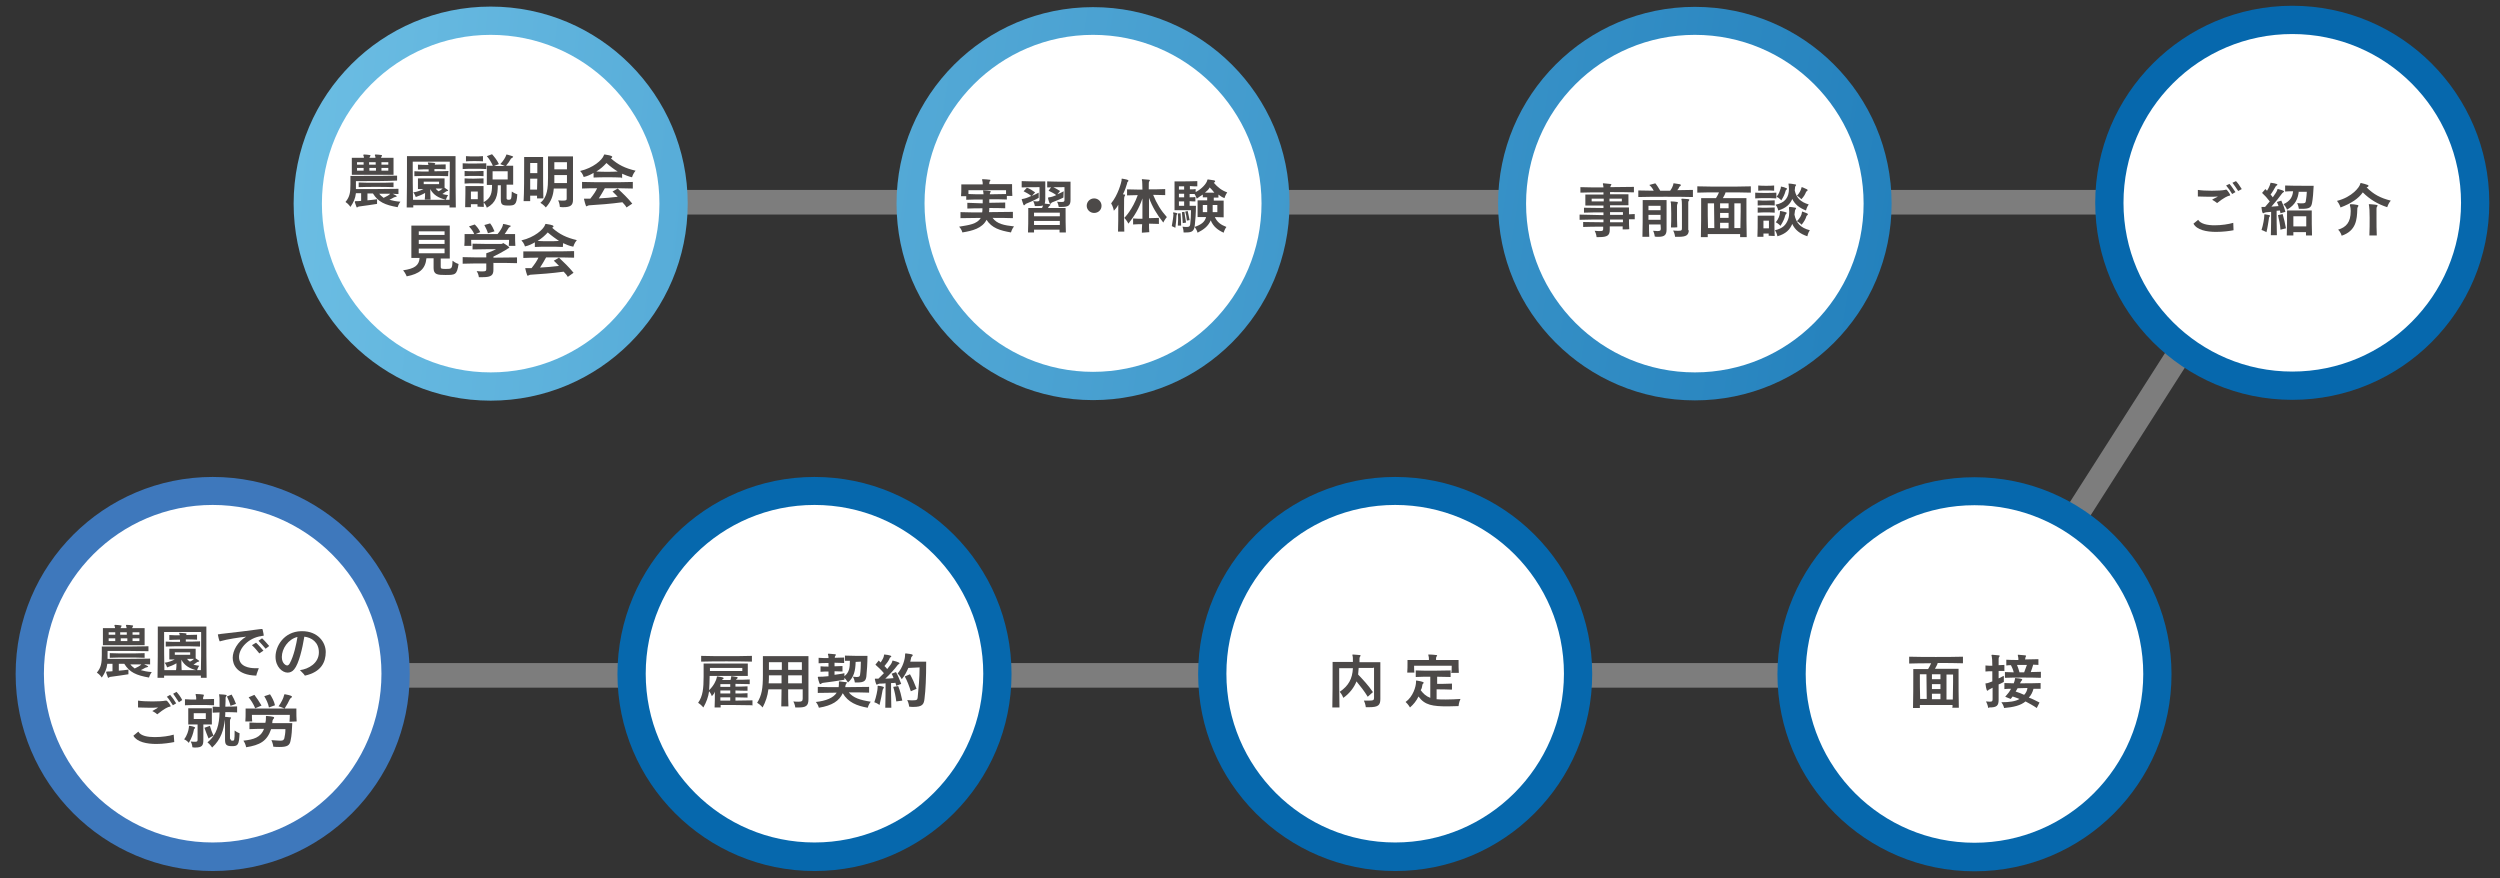
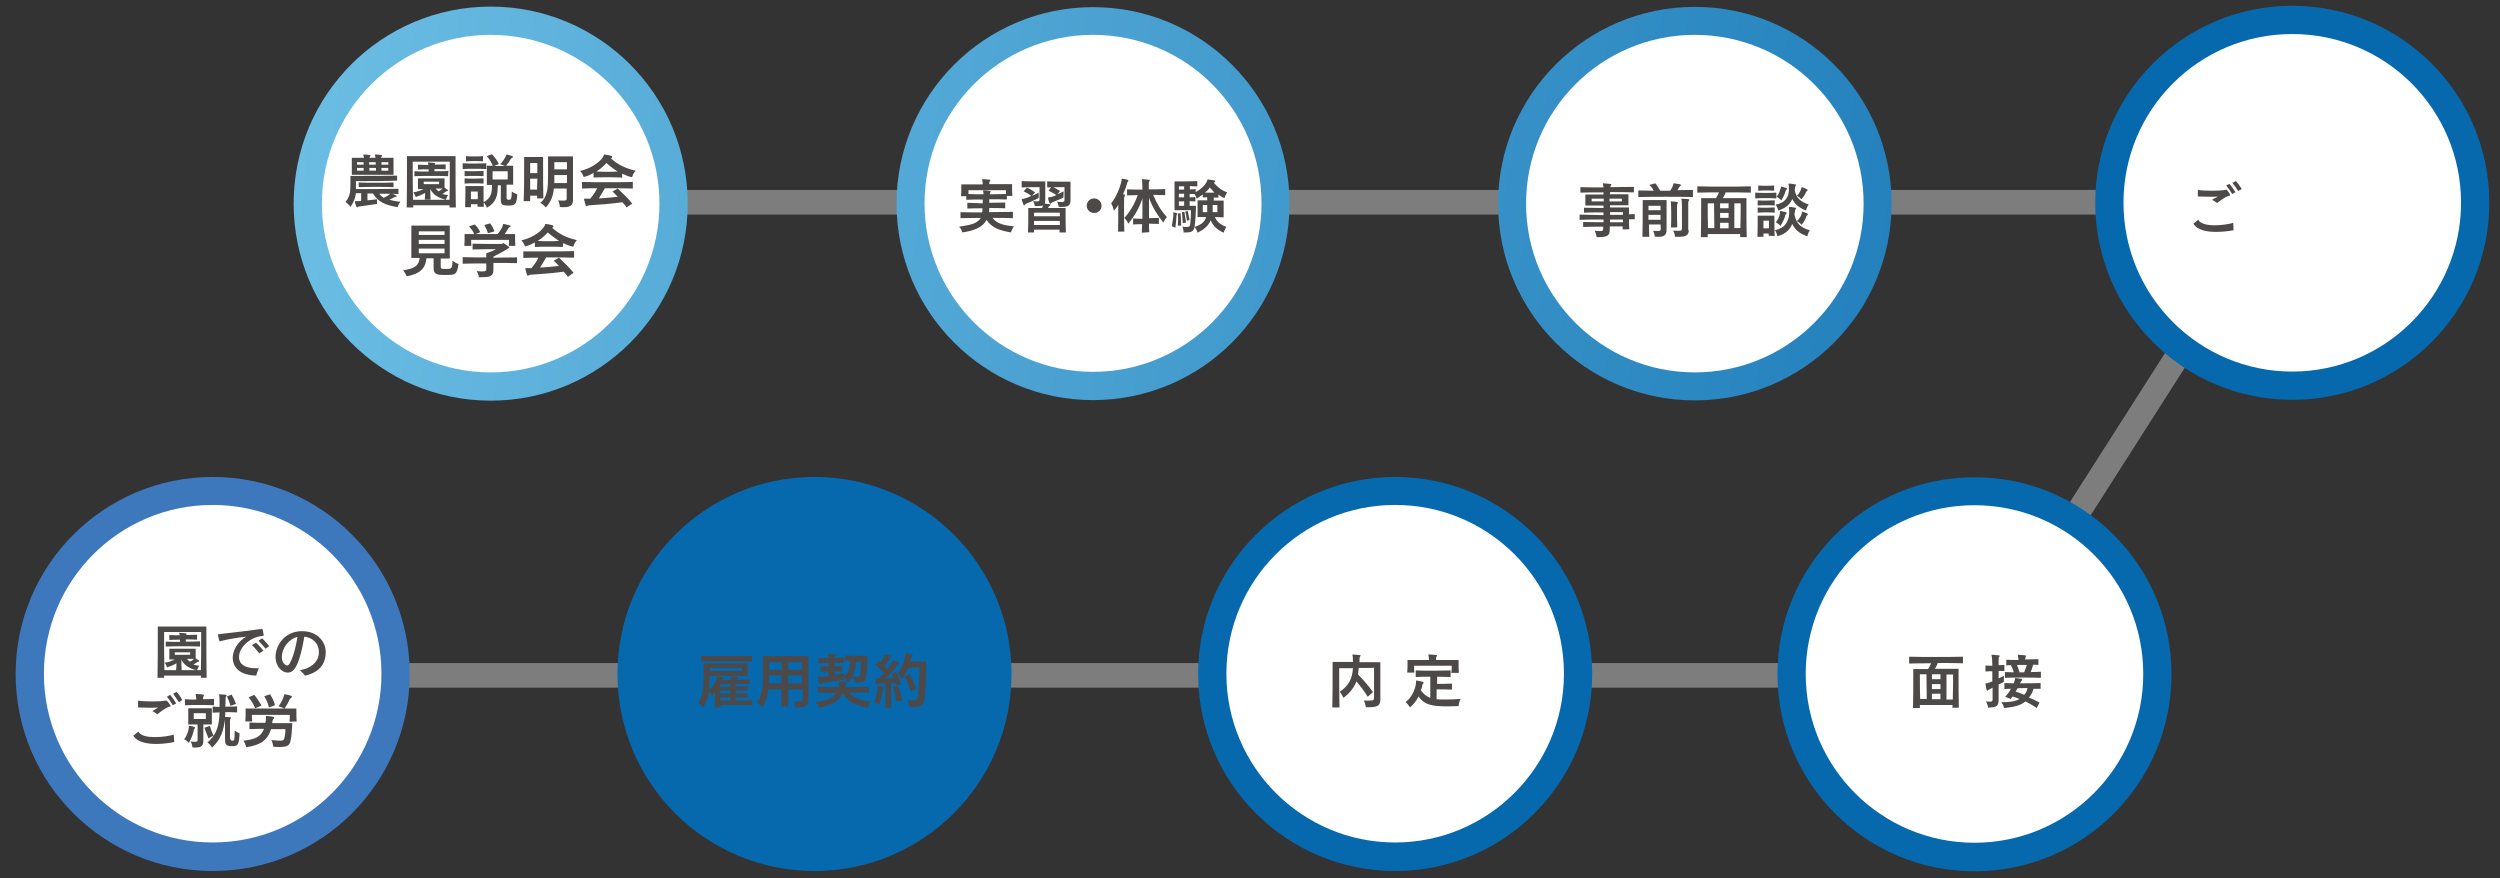
<svg xmlns="http://www.w3.org/2000/svg" version="1.1" id="レイヤー_1" x="0px" y="0px" viewBox="0 0 911 320" style="enable-background:new 0 0 911 320;" xml:space="preserve">
  <rect x="0" y="0" width="911" height="320" fill="#333333" stroke="none" />
  <style type="text/css">
	.st0{fill:none;stroke:#7D7D7D;stroke-width:8.958;stroke-miterlimit:10;}
	.st1{fill:url(#SVGID_1_);}
	.st2{fill:#FFFFFF;}
	.st3{fill:#4C4948;}
	.st4{fill:url(#SVGID_00000155852267372613725810000005744985829882758026_);}
	.st5{fill:url(#SVGID_00000095329821362592429460000009293712846641726858_);}
	.st6{fill:none;}
	.st7{fill:url(#SVGID_00000010281786526712855770000008233397338066640056_);}
	.st8{fill:#3E78BC;}
	.st9{fill:url(#SVGID_00000084493455305697495710000012491140014572521637_);}
	.st10{fill:url(#SVGID_00000106123381158925983140000002944308619298192811_);}
	.st11{fill:url(#SVGID_00000016032954422607518800000001805829122577353102_);}
</style>
  <polyline class="st0" points="74.4,246.1 719.3,246.1 829.3,73.7 177.5,73.7 " />
  <g>
    <g>
      <linearGradient id="SVGID_1_" gradientUnits="userSpaceOnUse" x1="-67.554" y1="-70.405" x2="1104.424" y2="52.011" gradientTransform="matrix(1 0 0 1 0 50)">
        <stop offset="0" style="stop-color:#6BBDE3" />
        <stop offset="0.616" style="stop-color:#0668AD" />
      </linearGradient>
      <circle class="st1" cx="835.3" cy="73.9" r="71.8" />
    </g>
    <path class="st2" d="M835.3,135.4c-33.9,0-61.5-27.5-61.5-61.5s27.5-61.5,61.5-61.5s61.5,27.5,61.5,61.5   C896.8,107.8,869.2,135.4,835.3,135.4z" />
    <g>
      <path class="st3" d="M813.9,83.9c-1.5,0.3-3.9,0.6-6.4,0.6c-3.4,0-7-0.7-8.2-3l1.7-1.4c0.9,1.5,3.4,2,6,2c2.5,0,5.1-0.4,6.8-0.9    L813.9,83.9z M811.3,69.1c0.2,0,1.4,1.7,1.4,2c0,0.1-0.1,0.2-0.3,0.2c-0.6,0.1-2,0.7-4.5,2.7c-0.7-0.6-1.6-1.1-1.8-1.2    c0.4-0.3,0.6-0.4,1.2-0.7c0.3-0.1,0.6-0.3,0.9-0.5c-0.9,0.1-2.1,0.1-3.2,0.1c-1.6,0-3.2-0.1-4.1-0.1l0-2.4    c1.2,0.2,3.1,0.3,5.1,0.3c2,0,3.9-0.1,4.8-0.3C810.9,69.1,811.1,69.1,811.3,69.1L811.3,69.1z M813.4,70.7    c-0.5-0.9-1.5-2.3-2.2-3.1l1.2-0.6c0.7,0.7,1.6,2.2,2.2,3L813.4,70.7z M815.6,69.6c-0.5-0.8-1.5-2.2-2.1-3l1.3-0.6    c0.7,0.7,1.6,2.1,2.1,2.9L815.6,69.6z" />
-       <path class="st3" d="M825.1,78.4c0-0.2,0-0.3,0.2-0.3c0,0,0.1,0,0.1,0c1.2,0.2,1.8,0.3,1.8,0.5c0,0.1,0,0.2-0.2,0.4    c-0.1,0.1-0.2,0.3-0.2,0.5c0,0,0,0.1,0,0.1c-0.2,1.3-0.5,3.4-0.9,5c0,0-0.9-0.5-1.8-0.8c0.6-1.8,1-4.3,1-5.1V78.4z M827.5,85.8    c0.1-2.8,0.1-6.8,0.1-8.6c-2,0.1-2.1,0.2-2.4,0.3c-0.2,0.1-0.3,0.2-0.5,0.2c-0.1,0-0.4,0-0.6-2c0-0.1,0-0.1,0-0.2    c0-0.1,0-0.1,0.1-0.1c0.1,0,0.1,0,0.3,0c0.2,0,0.5,0,0.9,0c0.5-0.6,1.1-1.3,1.7-2c-0.9-1.2-1.8-2.2-2.8-3.1l1.2-1.4    c0.2,0.2,0.4,0.4,0.6,0.6c0.6-0.9,0.9-1.7,1.1-2.2c0-0.1,0-0.2,0.1-0.3c0.1-0.4,0-0.4,0.2-0.4c0.1,0,2.4,0.3,2.4,0.7    c0,0.1-0.1,0.2-0.3,0.3c-0.3,0.2-0.4,0.4-0.5,0.6c-0.4,0.7-1,1.8-1.7,2.7c0.3,0.3,0.6,0.7,0.8,1c0.9-1.2,1.5-2.2,1.6-2.6    c0.1-0.4,0.1-0.4,0.2-0.4h0.1c0,0,0.1,0,0.1,0c1.9,0.5,2.1,0.7,2.1,0.9c0,0.1-0.1,0.2-0.3,0.3c-0.3,0.2-0.4,0.4-0.5,0.5    c-0.8,1.1-2.2,2.9-3.8,4.7c0.9-0.1,1.8-0.1,2.6-0.2c-0.1-0.5-0.4-1-0.6-1.5l1.6-0.5c0.6,1.3,1.1,2.5,1.5,4.1l-1.8,0.5    c-0.1-0.4-0.1-0.7-0.2-1c-0.4,0-0.8,0.1-1.2,0.1c0,1.8,0,6,0.1,8.9H827.5z M831,83.7c-0.1-1.8-0.5-3.6-0.9-5.3l1.7-0.4    c0.5,1.7,0.9,3.5,1.2,5.2L831,83.7z M837.7,69.6c-0.3,2.8-1.2,5-4.3,6.8c0,0-0.4-1.1-1.3-2c2.4-1.1,3.3-2.6,3.5-4.7    c-1,0-2.1,0-2.9,0.1v-2.2c1.9,0.1,5.2,0.1,7.6,0.1h2.8c-0.1,2.3-0.3,4.8-0.6,6.3c-0.3,1.5-0.8,2.1-3.6,2.1c-0.4,0-0.8,0-1.2,0    c0,0-0.1-1-0.6-2.1c0.7,0.1,1.3,0.1,1.7,0.1c1.1,0,1.3-0.2,1.4-0.6c0-0.2,0.3-1.4,0.4-3.6H837.7z M840.3,85.8c0-0.4,0-0.8,0-1.2    h-4.6c0,0.4,0,0.8,0,1.2h-2.4c0.1-2.1,0.1-6.2,0.1-8.1v-1h9v1c0,1.9,0,5.9,0.1,8.1L840.3,85.8z M840.4,78.8h-4.7v3.7h4.7    c0-1,0-1.9,0-2.6V78.8z" />
-       <path class="st3" d="M852.9,75.6c0,0-0.4-1.3-1.3-2.4c5.6-1.4,8.2-5.1,8.4-6c0.1-0.3,0.1-0.5,0.3-0.5c0,0,0.1,0,0.1,0    c0.8,0.2,1.7,0.4,2.4,0.7c0.1,0,0.3,0.2,0.3,0.3c0,0.1-0.1,0.3-0.3,0.4c-0.2,0.1-0.3,0.1-0.4,0.2c2.5,2.5,5.1,3.9,8.8,4.8    c-0.9,1-1.3,2.4-1.3,2.4c-3.4-1.1-6.3-2.8-8.9-5.4C859.4,72.4,856.8,74.1,852.9,75.6z M856.6,74.4c0.7,0,1.7,0.1,2.5,0.3    c0.2,0,0.3,0.1,0.3,0.3c0,0.1-0.1,0.3-0.2,0.4c-0.2,0.3-0.2,0.5-0.2,0.8c-0.1,3.8-0.4,7.9-5.7,9.7c0,0-0.3-1.3-1.3-2.2    c2.9-0.9,4.6-2.6,4.6-6.8c0-0.8-0.1-1.4-0.2-1.7c-0.1-0.2-0.1-0.4-0.1-0.5C856.3,74.5,856.4,74.4,856.6,74.4L856.6,74.4z     M863.4,85.8c0.1-2,0.1-4.5,0.1-6.5c0-2.2-0.1-3.9-0.2-4.3c-0.1-0.3-0.1-0.4-0.1-0.5c0-0.1,0.1-0.1,0.3-0.1h0.1    c2.6,0.2,2.8,0.3,2.8,0.5c0,0.1-0.1,0.3-0.2,0.4c-0.2,0.3-0.2,0.4-0.2,0.8c0,0.7,0,2.1,0,3.8c0,1.7,0,3.8,0.1,5.9H863.4z" />
    </g>
  </g>
  <g>
    <g>
      <linearGradient id="SVGID_00000026852593319547956600000014808760994967312794_" gradientUnits="userSpaceOnUse" x1="-349.454" y1="84.046" x2="822.524" y2="206.461" gradientTransform="matrix(1 0 0 1 0 50)">
        <stop offset="0" style="stop-color:#6BBDE3" />
        <stop offset="0.616" style="stop-color:#0668AD" />
      </linearGradient>
      <circle style="fill:url(#SVGID_00000026852593319547956600000014808760994967312794_);" cx="719.5" cy="245.7" r="71.8" />
    </g>
    <path class="st2" d="M719.5,307.1c-33.9,0-61.5-27.5-61.5-61.5s27.5-61.5,61.5-61.5s61.5,27.5,61.5,61.5S753.4,307.1,719.5,307.1z" />
  </g>
  <g>
    <g>
      <linearGradient id="SVGID_00000031910618848417088300000012795728591894887339_" gradientUnits="userSpaceOnUse" x1="-560.604" y1="83.946" x2="611.374" y2="206.361" gradientTransform="matrix(1 0 0 1 0 50)">
        <stop offset="0" style="stop-color:#6BBDE3" />
        <stop offset="0.616" style="stop-color:#0668AD" />
      </linearGradient>
      <circle style="fill:url(#SVGID_00000031910618848417088300000012795728591894887339_);" cx="508.4" cy="245.6" r="71.8" />
    </g>
    <path class="st2" d="M508.4,307c-33.9,0-61.5-27.5-61.5-61.5s27.5-61.5,61.5-61.5s61.5,27.5,61.5,61.5S542.2,307,508.4,307z" />
    <g>
      <rect x="449.9" y="237.4" class="st6" width="116.7" height="21.1" />
      <path class="st3" d="M500.4,243.4h-5.3c-0.1,0.8-0.1,1.6-0.2,2.4c1.8,1.9,3.7,3.9,5.4,6.4l-1.9,1.7c-1.2-2-2.7-3.9-4.1-5.6    c-0.8,2.1-2.5,4.4-4.8,6c0,0-0.4-1.2-1.3-2.2c3.2-2.2,4.6-4.7,4.8-8.6h-5v1.1c0,2.5,0,8.6,0.1,13.2h-2.6    c0.1-4.1,0.1-10.2,0.1-13.7v-2.9h7.4c0-1,0-1.9-0.1-2.1c0-0.2-0.1-0.3-0.1-0.4c0-0.1,0-0.2,0.2-0.2l0,0c0.8,0.1,1.7,0.1,2.5,0.2    c0.2,0,0.3,0.1,0.3,0.2c0,0.1-0.1,0.2-0.2,0.4c-0.2,0.3-0.2,0.6-0.2,0.8c0,0.3,0,0.7,0,1.2h7.6v13.4c0,2.2-0.7,3-4,3    c-0.3,0-0.8,0-1.3,0c0,0-0.1-1.2-0.7-2.4c0.7,0,1.2,0,1.8,0c1.7,0,1.9-0.2,1.9-1v-11h-0.3V243.4z" />
      <path class="st3" d="M528.9,251.3c-2-0.1-4-0.1-5.4-0.1v3.6c1,0.1,2.1,0.1,3.4,0.1c1.8,0,3.6-0.1,5.3-0.2    c-0.6,1.2-0.7,2.6-0.7,2.6c-1.1,0-2.6,0.1-3.9,0.1c-5.5,0-8.4-0.4-10.7-3.6c-0.7,1.5-1.8,2.9-3.1,4c0,0-0.6-1.1-1.6-2    c2.7-1.9,3.8-5.6,3.8-7.3v-0.3c0-0.1,0-0.2,0.1-0.2c0,0,0.1,0,0.2,0c2.5,0.4,2.5,0.7,2.5,0.8s-0.1,0.2-0.2,0.3    c-0.2,0.2-0.3,0.3-0.3,0.6c-0.1,0.7-0.2,1.2-0.6,1.8c0.9,1.2,1.9,2.2,3.5,2.8v-7.7c-1.8,0-3.5,0-5.3,0.1v-2.4    c2.1,0.1,4.3,0.1,6.4,0.1c2,0,4-0.1,6.3-0.1v2.4c-1.7,0-3.4-0.1-4.9-0.1v2.6c1.3,0,3.4,0,5.4-0.1v2.2H528.9z M528.9,245    c0.1-0.8,0.1-1.6,0.1-2v-0.4h-13.7v0.4c0,0.4,0,1.2,0.1,2.1h-2.6c0.1-1,0.1-2.5,0.1-3.5v-1.1h7.8c0-0.6,0-1.1-0.1-1.3    s-0.1-0.4-0.1-0.6s0.1-0.1,0.2-0.1h0.1c0.8,0,1.8,0.1,2.6,0.2c0.2,0,0.3,0.1,0.3,0.2c0,0.1-0.1,0.2-0.2,0.3    c-0.1,0.2-0.2,0.3-0.2,0.7c0,0.2,0,0.3,0,0.6h8.2v0.7c0,0.9,0,2.8,0.1,4h-2.8V245H528.9z" />
    </g>
  </g>
  <g>
    <g>
      <linearGradient id="SVGID_00000078003222287527783200000000364515440128942743_" gradientUnits="userSpaceOnUse" x1="-772.256" y1="83.94" x2="399.722" y2="206.356" gradientTransform="matrix(1 0 0 1 0 50)">
        <stop offset="0" style="stop-color:#6BBDE3" />
        <stop offset="0.616" style="stop-color:#0668AD" />
      </linearGradient>
      <circle style="fill:url(#SVGID_00000078003222287527783200000000364515440128942743_);" cx="296.8" cy="245.6" r="71.8" />
    </g>
-     <path class="st2" d="M296.8,307c-33.9,0-61.5-27.5-61.5-61.5s27.5-61.5,61.5-61.5s61.5,27.5,61.5,61.5S330.6,307,296.8,307z" />
    <g>
      <rect x="238.1" y="237.4" class="st6" width="116.7" height="21.1" />
      <path class="st3" d="M274.4,257c-3.7-0.1-9.5-0.1-11.8-0.1c0,0.3,0,0.7,0,0.9h-2.2c0.1-1.5,0.1-4,0.1-5.8    c-0.2,0.8-0.7,1.2-1.1,1.7c0,0-0.3-1-1-1.8c-0.3,2.1-1,4-2.1,5.9c0,0-0.8-1-1.9-1.7c1.7-2.4,2-5.2,2-9.6v-4.7h16.1v4.5h-13.9    c0,1.9-0.1,3.7-0.2,5.2c1.7-1.6,2.6-3.6,2.8-4.6c0-0.3,0-0.4,0.2-0.4h0.1c2,0.3,2.2,0.4,2.2,0.7c0,0.1-0.1,0.2-0.2,0.2    c-0.3,0.2-0.3,0.2-0.4,0.4h3.1c0.1-0.2,0.1-0.6,0.2-0.8c0.1-0.3,0-0.6,0.1-0.6h0.1c2.2,0.3,2.2,0.3,2.2,0.6c0,0.1-0.1,0.2-0.2,0.3    c-0.2,0.1-0.3,0.2-0.4,0.4c1.7,0,3.6,0,5-0.1v1.7c-1.6,0-3.5-0.1-5.2-0.1v1c1.5,0,3,0,4.4-0.1v1.6c-1.3,0-2.9,0-4.4-0.1v1.1    c1.5,0,3,0,4.4-0.1v1.6c-1.3,0-2.9-0.1-4.4-0.1v1.2c2,0,4.6-0.1,6.2-0.1v1.9L274.4,257L274.4,257z M274,241.1    c-3.1-0.1-6.3-0.1-9.3-0.1s-6.2,0-9.2,0.1V239c3.1,0.1,6.2,0.1,9.2,0.1c3.1,0,6.2,0,9.3-0.1V241.1z M270.5,243.4h-11.8v1.1h11.8    V243.4z M266.1,251.6h-3.6c0,0.3,0,0.8,0,1.1h3.6V251.6z M266.1,249.3h-3.6v1h3.6V249.3z M266.1,254.1h-3.6c0,0.3,0,0.9,0,1.2h3.6    V254.1z" />
      <path class="st3" d="M292.2,251.2h-5c0,2.2,0,4.7,0.1,6.2h-2.6c0-1.5,0.1-3.9,0.1-6.2H280c-0.3,2.5-1,4.5-2.1,6.6    c0,0-0.9-1.1-2-1.7c1.7-2.7,2.1-5.2,2.1-10.1v-6.9h16.6v15.7c0,2.5-1,3-3.7,3c-0.3,0-0.7,0-1.1,0c0,0-0.1-1.1-0.7-2.2    c0.7,0.1,1.3,0.1,1.8,0.1c1.2,0,1.6-0.2,1.6-1.1v-3.4L292.2,251.2L292.2,251.2z M284.9,246.1h-4.7c0,1,0,2-0.1,2.9h4.7v-2.9H284.9    z M284.9,241.3h-4.7v2.8h4.7V241.3z M292.2,241.3h-5v2.8h5V241.3z M292.2,246.1h-5v2.9h5V246.1z" />
      <path class="st3" d="M316.6,252.4c-2.4-0.1-4.9-0.1-7.3-0.1c1.6,2,4.1,2.8,8,3.4c-0.8,1-1.1,2.2-1.1,2.2c-4-0.7-7.2-2-9.1-5.3    c-1.3,2.8-3.8,4.5-8.7,5.3c0,0-0.3-1.2-1.1-2.1c3.7-0.4,6.4-1.5,7.6-3.4c-2.4,0-4.7,0.1-6.9,0.1v-2.2c2.6,0.1,5,0.1,7.6,0.1    c0.1-0.6,0.1-1.1,0.1-1.6c0-0.1,0-0.2,0-0.3s0-0.2,0.2-0.2h0.1c0.7,0.1,1.6,0.2,2.4,0.3c0.2,0,0.2,0.1,0.2,0.2    c0,0.1-0.1,0.2-0.2,0.3c-0.2,0.2-0.2,0.4-0.3,0.7c0,0.1-0.1,0.4-0.1,0.6c2.9,0,5.8-0.1,8.7-0.1v2.1H316.6z M311.8,241.2    c-0.1,3.2-0.6,5.6-2.8,7.5c0,0-0.6-1-1.3-1.7v0.7c-2.6,0.4-5.6,0.9-7.6,1.1c-0.2,0-0.6,0.1-0.8,0.3c-0.2,0.1-0.3,0.2-0.4,0.2    c-0.4,0-0.9-2.5-0.9-2.5c0-0.1,0.1-0.2,0.2-0.2h0.2c0.6,0,1.9,0,3.5-0.2c0-0.4,0-1.1,0-1.7c-1,0-1.8,0-2.9,0.1v-2    c1,0.1,1.9,0.1,2.9,0.1v-1.3c-1.2,0-2.5,0-3.6,0.1v-2c1.1,0.1,2.4,0.1,3.6,0.1c0-0.4,0-0.8-0.1-1s-0.1-0.4-0.1-0.4    c0-0.1,0.1-0.2,0.2-0.2h0.1c2.5,0.2,2.6,0.2,2.6,0.4c0,0.1-0.1,0.2-0.2,0.4c-0.2,0.2-0.2,0.4-0.2,0.7c1.1,0,2.2-0.1,3.4-0.1v2    c-1.2,0-2.2-0.1-3.5-0.1v1.3c1,0,1.9-0.1,2.9-0.1v2c-1,0-1.9-0.1-2.9-0.1v1.3c1.2-0.2,2.5-0.3,3.6-0.6v1.1c1.7-1.3,2-3,2-5.6    c-0.7,0-1.2,0-1.8,0v-1.9c2,0.1,5.4,0.1,7.1,0.1h1.1c0,2.6-0.2,5.7-0.4,7.5c-0.2,1.6-0.8,2.2-3.4,2.2c-0.2,0-0.6,0-0.8,0    c0,0-0.1-1.1-0.7-2.1c0.6,0,1,0.1,1.3,0.1c1,0,1.2-0.2,1.3-0.8c0.2-1.2,0.3-3.5,0.3-4.8L311.8,241.2L311.8,241.2L311.8,241.2z" />
      <path class="st3" d="M319.8,250.3c0-0.1,0-0.2,0-0.2c0-0.1,0-0.2,0.1-0.2c0,0,0.1,0,0.2,0s2,0.2,2,0.6c0,0.1-0.1,0.2-0.2,0.4    c-0.2,0.2-0.2,0.4-0.3,0.7c-0.2,1.3-0.6,3.2-1.1,5.3c0,0-0.9-0.7-1.9-1c0.7-1.9,1.2-4.5,1.2-5.3L319.8,250.3L319.8,250.3z     M322.6,257.8c0.1-2.8,0.1-6.8,0.1-8.8c-0.7,0.1-1.3,0.1-2,0.1c-0.2,0-0.6,0.1-0.8,0.2c-0.2,0.1-0.3,0.2-0.4,0.2    c-0.3,0-0.7-1.8-0.7-2v-0.1c0-0.1,0.1-0.1,0.2-0.1s0.1,0,0.2,0c0.2,0,0.6,0,0.9,0c0.7-0.7,1.3-1.3,2-2c-1-1.2-2-2.1-3.1-3.1    l1.2-1.5c0.2,0.2,0.4,0.4,0.7,0.7c0.7-1,1.2-2,1.2-2.5c0.1-0.3,0-0.4,0.2-0.4c0,0,2.5,0.2,2.5,0.7c0,0.1-0.1,0.2-0.3,0.3    c-0.3,0.2-0.3,0.3-0.4,0.6c-0.3,0.7-1,1.7-1.8,2.6c0.3,0.3,0.7,0.7,1,1.1c0.9-1.1,1.7-2.1,1.8-2.7c0.1-0.3,0.1-0.4,0.2-0.4    s2.5,0.6,2.5,1c0,0.1-0.1,0.2-0.3,0.3c-0.3,0.2-0.4,0.3-0.6,0.6c-0.9,1.2-2.5,3-4.3,4.7c0.9,0,2-0.1,3-0.2    c-0.2-0.6-0.4-1.1-0.7-1.6l1.6-0.6c0.7,1.2,1.2,2.5,1.9,4.3l-1.8,0.7c-0.1-0.4-0.2-0.8-0.3-1.1c-0.6,0.1-1.1,0.1-1.6,0.1    c0,1.9,0,6.2,0.1,9h-2.2L322.6,257.8L322.6,257.8z M326.6,255.6c-0.2-1.8-0.6-3.6-1.1-5.3l1.8-0.3c0.7,1.7,1.1,3.4,1.5,5.3    L326.6,255.6z M331,243.4c-0.6,1.3-1.2,2.7-2.4,4.1c0,0-0.6-1.2-1.5-2.1c1.9-2.2,2.7-5.3,2.7-6.6c0-0.3,0-0.7,0.2-0.7h0.1    c2.5,0.3,2.5,0.4,2.5,0.7c0,0.1-0.1,0.2-0.2,0.3c-0.2,0.2-0.4,0.4-0.4,0.7c-0.1,0.4-0.2,0.9-0.3,1.3h5.8c0,5.8-0.2,10.4-0.6,13.4    c-0.2,2.2-0.8,3.1-4.1,3.1c-0.4,0-0.9,0-1.5-0.1c0,0-0.1-1.2-0.7-2.4c0.9,0.1,1.6,0.1,2,0.1c1.5,0,1.7-0.2,1.8-1    c0.3-2.9,0.7-7.2,0.7-11L331,243.4L331,243.4z M331.9,251.9c-0.6-1.9-1.3-3.8-2.2-5.4l1.9-0.8c0.9,1.6,1.7,3.4,2.4,5.3    L331.9,251.9z" />
    </g>
  </g>
  <g>
    <circle class="st8" cx="77.5" cy="245.6" r="71.8" />
    <path class="st2" d="M77.5,307C43.6,307,16,279.5,16,245.5S43.5,184,77.5,184s61.5,27.5,61.5,61.5S111.5,307,77.5,307z" />
    <g>
      <rect x="18.9" y="226.6" class="st6" width="116.7" height="48.5" />
-       <path class="st3" d="M54.7,242.1c-0.6,0-1.3,0-2.2-0.1c0.8,0.4,1.5,0.8,1.5,0.9s-0.1,0.2-0.3,0.2c-0.2,0.1-0.4,0.1-0.7,0.2    c-0.6,0.3-1,0.6-1.7,0.9c1.1,0.3,2.4,0.6,4,0.7c-0.7,0.9-1,2-1,2c-4.6-0.8-7.1-1.9-9-5h-2v2.5c1.1-0.1,2.2-0.2,3.5-0.4v1.7    c-2.2,0.3-4.3,0.7-6.2,0.9c-0.3,0-0.6,0.1-0.8,0.2c-0.1,0.1-0.2,0.2-0.3,0.2s-0.2-0.1-0.2-0.2c-0.2-0.6-0.4-1.2-0.6-1.7    c0-0.1,0-0.1,0-0.2c0-0.1,0.1-0.2,0.3-0.2c0.6,0,1.2,0,2-0.1v-2.7h-1.9c-0.2,1.9-0.9,3.4-2,5c0,0-0.7-1.1-1.8-1.8    c1.6-1.9,1.8-3.6,1.8-6.4v-3.1h4.5c3.9,0,9.5,0,12.5-0.1v1.8c-3.5-0.1-9.6-0.1-12.8-0.1h-2.1v1.6c0,0.4,0,1,0,1.3    c3,0,12.2,0,15.5-0.1V242.1L54.7,242.1z M37.5,235.1v-6.2h4.4c0-0.1,0-0.1,0-0.2c0-0.2,0-0.3-0.1-0.4c-0.1-0.2-0.1-0.4-0.1-0.4    c0-0.1,0.1-0.2,0.2-0.2H42c0.7,0,1.3,0.1,2.1,0.2c0.2,0,0.2,0.1,0.2,0.2c0,0.1-0.1,0.2-0.2,0.4c-0.1,0.2-0.1,0.3-0.2,0.4h2.2    c0-0.1,0-0.1,0-0.2c0-0.2,0-0.3-0.1-0.4c-0.1-0.2-0.1-0.4-0.1-0.4c0-0.1,0.1-0.2,0.2-0.2h0.1c0.7,0,1.3,0.1,2.1,0.2    c0.2,0,0.2,0.1,0.2,0.2c0,0.1-0.1,0.2-0.2,0.4c-0.1,0.2-0.1,0.3-0.2,0.4h4.6v6.2H37.5z M42,230.4h-2.4v0.9H42V230.4z M42,232.6    h-2.4v1H42V232.6z M52.7,239.7c-2.1-0.1-4.3-0.1-6.4-0.1s-4.3,0-6.3,0.1V238c2,0.1,4,0.1,6.3,0.1c2.1,0,4.3,0,6.4-0.1V239.7z     M46.2,230.4h-2.4v0.9h2.4V230.4z M46.3,232.6H44v1h2.4V232.6z M47.5,242.1c0.4,0.6,1,1,1.6,1.5c1.2-0.6,2-1,2.4-1.5    C50.2,242.1,49,242.1,47.5,242.1z M50.8,230.4h-2.5v0.9h2.5V230.4z M50.8,232.6h-2.5v1h2.5V232.6z" />
      <path class="st3" d="M73.2,247c0-0.2,0-0.6,0-0.8H59.8c0,0.2,0,0.6,0,0.8h-2.4c0.1-4.5,0.1-11.3,0.1-15.3v-3.4h17.7v3.4    c0,4,0,10.7,0.1,15.3H73.2z M73.2,230.3H59.8v2.7c0,2.8,0,7.3,0.1,11.2h13.3c0.1-3.2,0.1-6.9,0.1-9.7v-4.1L73.2,230.3L73.2,230.3z     M64.2,243.9c0.1-0.6,0.1-1.6,0.1-2.2c-1,0.6-2.2,1.1-3.4,1.5c0,0-0.3-1-0.9-1.7c1.5-0.2,2.7-0.7,3.7-1.2h-2v-3.9h9.6v3.5    c1.2,0.8,1.3,0.9,1.3,1s-0.1,0.2-0.2,0.2c-0.2,0-0.4,0.1-0.6,0.2c-0.3,0.2-0.8,0.6-1.3,0.9c0.6,0.2,1.5,0.3,2.1,0.4    c-0.6,0.8-0.8,1.7-0.8,1.7c-2.8-0.7-4.6-1.8-5.7-3.9c0,0,0,3,0.1,3.8h-2.1L64.2,243.9L64.2,243.9z M72.7,235.6    c-2.2-0.1-4.3-0.1-6.3-0.1s-4,0-6,0.1v-1.8c0.8,0,1.7,0.1,2.6,0.1c0.8,0,1.7,0,2.6,0v-0.8c-1.2,0-2.5,0-3.9,0.1v-1.8    c1.3,0.1,2.6,0.1,3.8,0.1c0-0.2,0-0.3-0.1-0.4c-0.1-0.2-0.1-0.3-0.1-0.4c0-0.1,0.1-0.1,0.2-0.1h0.1c1.9,0.1,2.4,0.2,2.4,0.4    c0,0.1,0,0.2-0.1,0.2c-0.1,0.1-0.1,0.2-0.1,0.2c1.3,0,2.6-0.1,4-0.1v1.8c-1.6-0.1-2.8-0.1-4.1-0.1v0.8c1.7,0,3.4,0,5.2-0.1v1.9    H72.7z M69.3,237.7h-5.6v0.9h5.6V237.7z M68.2,240.1c0.2,0.4,0.6,0.7,1,1c0.7-0.3,1.2-0.7,1.5-1H68.2z" />
      <path class="st3" d="M84.8,239.7c0-2.6,1.8-5.9,4.9-7.7c-2.2,0.2-7.2,1-9.2,1.6c-0.2,0.1-0.3,0.1-0.4,0.1c-0.2,0-0.7-2.2-0.7-2.4    s0.1-0.1,0.4-0.2c0.2,0,0.3,0,0.7-0.1c3.7-0.4,11.2-1.3,13.9-1.7c0.3,0,0.7-0.1,0.9-0.1c0.1,0,0.2,0,0.2,0c0.1,0,0.1,0.1,0.2,0.2    c0.2,0.9,0.4,1.9,0.4,2.1c0,0.1-0.1,0.2-0.2,0.2c-0.2,0-0.6,0-0.7,0.1c-4.5,0.6-8.1,4.3-8.1,7.6c0,3.5,3.7,4.1,6,4.1    c0.4,0,0.8,0,1.2,0c-0.3,1-0.8,1.9-0.9,2.7C86.2,246,84.8,242.1,84.8,239.7z M94.5,238.1c-0.7-0.9-1.8-2.2-2.7-3l1.5-0.9    c0.8,0.7,2,2.1,2.7,2.9L94.5,238.1z M96.8,236.4c-0.7-0.8-1.8-2.1-2.6-2.9l1.3-0.9c0.8,0.7,1.9,2,2.6,2.8L96.8,236.4z" />
      <path class="st3" d="M118.7,237.6c0,3.6-1.6,7.3-7.6,8.6c-0.4-0.7-1.2-1.3-1.8-2c3.1-0.4,6.9-2.5,6.9-6.5l0,0    c0-3.7-2.7-5.4-5.3-5.7c-0.7,4.3-2,9.9-3.7,11.9c-0.7,0.9-1.6,1.2-2.4,1.2c-1.9,0-4.4-2.1-4.4-5.8c0-3.8,3-9.1,9.3-9.3h0.4    C115.8,230,118.7,234,118.7,237.6L118.7,237.6z M102.7,239.4c0,2.5,1.6,3.1,1.9,3.1s0.7-0.2,1-0.8c1.5-2.7,2.4-7.1,2.8-9.6    C105,232.9,102.7,236.4,102.7,239.4z" />
      <path class="st3" d="M63.5,270.4c-1.5,0.3-4,0.7-6.5,0.7c-3.5,0-7.1-0.7-8.4-3l1.8-1.5c0.9,1.6,3.5,2,6,2c2.6,0,5.3-0.4,6.9-0.9    L63.5,270.4z M60.7,255.3c0.2,0,1.5,1.7,1.5,2c0,0.1-0.1,0.2-0.3,0.2c-0.7,0.1-2,0.7-4.6,2.8c-0.7-0.7-1.7-1.1-1.8-1.2    c0.4-0.2,0.7-0.4,1.2-0.7c0.2-0.1,0.6-0.3,0.9-0.6c-0.9,0.1-2.1,0.1-3.2,0.1c-1.7,0-3.2-0.1-4.1-0.1v-2.5c1.2,0.2,3.2,0.3,5.2,0.3    s4-0.1,4.8-0.3C60.5,255.4,60.7,255.3,60.7,255.3L60.7,255.3z M63,257c-0.6-0.9-1.5-2.4-2.2-3.1l1.2-0.7c0.7,0.8,1.7,2.2,2.2,3.1    L63,257z M65.2,255.9c-0.6-0.9-1.5-2.2-2.1-3.1l1.2-0.7c0.7,0.7,1.7,2.1,2.1,3L65.2,255.9z" />
      <path class="st3" d="M68.8,265.2c0.1-0.4,0-0.7,0.1-0.7c0,0,0.1,0,0.2,0c0.2,0,2,0.3,2,0.7c0,0.1-0.1,0.2-0.2,0.3    c-0.2,0.2-0.3,0.3-0.3,0.7c-0.2,1-0.7,2.7-1.8,4.5c0,0-0.7-0.9-1.7-1.3C68.2,268,68.7,266.2,68.8,265.2z M78,257    c-1.7-0.1-3.6-0.1-5.4-0.1s-3.6,0-5.2,0.1v-2.2c0.7,0,1.3,0.1,2,0.1s1.5,0,2.1,0c0-0.6,0-1-0.1-1.3c-0.1-0.2-0.1-0.4-0.1-0.6    s0.1-0.1,0.2-0.1h0.1c0.7,0,1.8,0.1,2.4,0.2c0.2,0,0.3,0.1,0.3,0.2s-0.1,0.2-0.1,0.4c-0.1,0.2-0.2,0.3-0.2,0.7c0,0.1,0,0.3,0,0.4    c1.5,0,2.7-0.1,4-0.1v2.2l0,0V257z M71.8,264h-3.2v-5.9h8.6v5.9h-3.1v5.6c0,2-0.4,2.8-2.9,2.8c-0.3,0-0.7,0-1.1-0.1    c0,0,0-1-0.6-2.1c0.7,0.1,1.2,0.1,1.6,0.1c0.8,0,0.9-0.2,0.9-0.8V264H71.8z M75,259.9h-4.4v2.1H75V259.9z M76.5,264.5    c0.3,1.2,0.8,2.5,1.3,3.6c-1,0.4-1.8,1-1.8,1c-0.6-1.3-1-2.6-1.5-3.9L76.5,264.5z M84,269.3c0,0.4,0.2,0.6,0.7,0.6    c0.7,0,0.8,0,0.8-3.7c0.9,0.7,1.8,1,1.8,1c-0.2,4.3-0.6,4.7-2.8,4.7s-2.5-0.7-2.5-2.5c0-0.4,0-1.3,0-2.4c0-1.8,0-3.9-0.1-4.8    c-0.3,3.5-1.3,7.2-4.6,10.2c0,0-0.7-1.1-1.7-1.9c3.5-2.8,4.3-6.6,4.4-10.9c-0.8,0-1.6,0.1-2.5,0.1v-2.2c0.9,0,1.7,0.1,2.5,0.1    c0-0.8,0-1.5,0-2.1c0-0.9,0-1.6-0.1-1.9v-0.1c0-0.2-0.1-0.3-0.1-0.4c0-0.1,0-0.1,0.2-0.1l0,0c2.5,0.1,2.6,0.3,2.6,0.4    c0,0.1-0.1,0.2-0.2,0.4c-0.2,0.2-0.2,0.4-0.2,0.7c0,0.4,0,1.7-0.1,3c1.6,0,2.6,0,4.3-0.1v2.2c-1.7-0.1-2.7-0.1-4.3-0.1    c0,0.6,0,1.1-0.1,1.7c0.3,0,1.3,0.1,2,0.2c0.2,0,0.2,0.1,0.2,0.2c0,0.1-0.1,0.2-0.2,0.3c-0.1,0.2-0.2,0.4-0.2,0.8v6.5L84,269.3    L84,269.3z M84,257.2c-0.3-1.2-0.8-2.4-1.3-3.4l1.7-0.7c0.6,1,1.1,2.1,1.6,3.4L84,257.2z" />
      <path class="st3" d="M104,265.7h-5.2c-1.5,4.4-4.1,5.8-9.1,6.6c0,0-0.2-1.3-1-2.4c3.6-0.4,6.3-1.1,7.5-4.3c-1.8,0-3.7,0-5.3,0.1    v-2.4c1.6,0.1,3.6,0.1,5.8,0.1c0.2-0.7,0.2-1.3,0.2-1.8v-0.2c0-0.1,0-0.2,0-0.3s0-0.2,0.2-0.2h0.1c2.6,0.2,2.7,0.4,2.7,0.7    c0,0.1-0.1,0.2-0.2,0.3c-0.3,0.3-0.3,0.6-0.4,0.7c0,0.3-0.1,0.6-0.1,0.9h7.3c-0.1,2.5-0.2,4.5-0.6,6.3c-0.3,1.9-1.3,2.4-4.1,2.4    c-0.7,0-1.3,0-2.2-0.1c0,0-0.1-1.1-0.7-2.4c1.6,0.1,2.6,0.2,3.2,0.2c1.1,0,1.2-0.2,1.5-0.8c0.2-1,0.4-2,0.4-3.2L104,265.7    L104,265.7L104,265.7z M105.5,263c0.1-1,0.1-2.4,0.1-2.5H91.8v0.3c0,0.4,0,1.3,0.1,2.1h-2.5c0.1-0.9,0.1-2.5,0.1-3.5v-1.2h18.5    v0.7c0,1,0,3,0.1,4L105.5,263L105.5,263z M93,258.1c-0.7-1.7-1.6-3-2.4-4l2.1-0.9c0.8,1,1.7,2.4,2.6,3.9L93,258.1z M98,257.8    c-0.3-1.6-1-2.9-1.7-4.1l2.1-0.7c0.7,1.1,1.5,2.5,1.8,4L98,257.8z M103.5,253.4c0.1-0.3,0.1-0.4,0.2-0.4c0.1,0,0.1,0,0.2,0    c2.2,0.4,2.5,0.7,2.5,0.9c0,0.1-0.1,0.2-0.2,0.3c-0.3,0.2-0.4,0.3-0.6,0.6c-0.4,0.9-1.1,2.2-1.9,3.4c0,0-1.5-0.7-2.2-0.8    C102.5,256,103.3,254.4,103.5,253.4z" />
    </g>
  </g>
  <g>
    <rect x="661.3" y="237.6" class="st6" width="116.7" height="21.1" />
    <path class="st3" d="M711.5,258c0-0.3,0-0.8,0-1.1h-11.9c0,0.3,0,0.8,0,1.1h-2.5c0.1-3.7,0.1-8.5,0.1-11.4v-2.8h5.4   c0.4-0.7,0.8-1.3,1.1-2.1c-2.7,0-5.5,0-8,0.1v-2.5c3.1,0.1,6.5,0.1,9.7,0.1c3.2,0,6.6,0,9.9-0.1v2.4c-3-0.1-6-0.1-9.2-0.1   c-0.2,0.8-0.7,1.5-1,2.1h8.6v2.8c0,2.9,0,7.7,0.1,11.4h-2.5v0.1H711.5z M702,245.7h-2.4v1.3c0,1.7,0,4.8,0.1,7.7h2.4L702,245.7   L702,245.7L702,245.7z M707.1,245.7H704v1.8h3.1V245.7z M707.1,249.3H704v1.8h3.1V249.3z M707.1,252.8H704v2h3.1V252.8z    M711.6,254.9c0-2.2,0.1-4.5,0.1-6.2s0-2.9,0-2.9h-2.4v9.1H711.6z" />
    <path class="st3" d="M724.5,258c0,0-0.1-1.1-0.8-2.4c0.6,0,1,0.1,1.3,0.1c1.1,0,1.1-0.3,1.1-1.1c0-1.1,0-2.5,0-4   c-1.3,0.7-1.3,0.7-1.5,0.8c-0.1,0.2-0.2,0.3-0.4,0.3c-0.4,0-0.7-2.4-0.7-2.6c0-0.1,0.1-0.1,0.3-0.1c0.4,0,1.2-0.3,2.2-0.7v-3.7   c-0.8,0-1.6,0-2.5,0.1v-2.2c0.9,0.1,1.7,0.1,2.5,0.1c0-1.8-0.1-3-0.2-3.4c-0.1-0.2-0.1-0.4-0.1-0.4c0-0.1,0.1-0.2,0.2-0.2h0.1   c2.4,0.2,2.7,0.2,2.7,0.4c0,0.1-0.1,0.2-0.2,0.4c-0.2,0.2-0.2,0.6-0.2,0.9s0,1.1,0,2.1c0.7,0,1.3-0.1,2.1-0.1v2.2   c-0.8,0-1.5,0-2.1,0v2.7c0.7-0.2,1.2-0.7,1.9-0.9v2.2c-0.7,0.3-1.2,0.7-1.9,0.9c0,2.1,0,4.1,0,5.6c0,2.2-0.7,2.8-3.4,2.8L724.5,258   L724.5,258z M742.2,258c-1.3-0.9-2.8-1.7-4.1-2.4c-1.8,1.5-4.4,2.1-7.8,2.4c0,0-0.2-1.1-1-2.1c2.8,0,5.2-0.3,6.6-1.2   c-0.8-0.3-1.8-0.7-2.5-0.9c-0.2,0.2-0.4,0.6-0.7,0.9l-2-0.8c0.9-1,1.7-2,2.1-2.9c-0.8,0-1.7,0-2.4,0.1v-2.2c1.1,0,2.2,0.1,3.4,0.1   c0.2-0.6,0.4-1,0.4-1.3c0.1-0.4,0-0.6,0.2-0.6h0.1c2.2,0.2,2.4,0.3,2.4,0.6c0,0.1-0.1,0.2-0.2,0.3c-0.2,0.2-0.2,0.3-0.3,0.4   c-0.1,0.2-0.2,0.3-0.3,0.6c2.6,0,5.2,0,7.5-0.1v2.1c-0.8,0-1.7,0-2.6,0c-0.3,1.2-0.9,2.4-1.7,3.2c1.2,0.4,2.7,1.2,3.9,1.8   L742.2,258z M743.6,247c-2.2-0.1-4.5-0.1-6.6-0.1s-4.4,0-6.4,0.1v-2.1c1,0,2.2,0.1,3.2,0.1c-0.2-0.9-0.6-1.8-1-2.6   c-0.6,0-1.1,0-1.7,0.1v-2.1c1.3,0.1,2.8,0.1,4.4,0.1c0-0.4,0-0.9-0.1-1.2c-0.1-0.2-0.1-0.4-0.1-0.6s0.1-0.1,0.2-0.1h0.1   c2.5,0.2,2.7,0.2,2.7,0.4c0,0.1-0.1,0.2-0.1,0.3c-0.1,0.2-0.2,0.4-0.2,0.7c0,0.1,0,0.2-0.1,0.3c1.7,0,3.4-0.1,4.9-0.1v2.1l-1.9-0.1   c-0.2,0.9-0.6,1.8-0.9,2.7c1.2,0,2.5-0.1,3.7-0.1v2.1L743.6,247L743.6,247z M735.2,250.8c-0.2,0.3-0.4,0.8-0.7,1.2   c1,0.3,2,0.7,3.1,1.2c0.7-0.7,1.1-1.6,1.2-2.5L735.2,250.8L735.2,250.8z M737.6,245c0.3-0.8,0.7-1.9,1-2.7H735   c0.3,0.8,0.7,1.8,0.9,2.7H737.6z" />
  </g>
  <g>
    <g>
      <g>
        <linearGradient id="SVGID_00000101819665141650224170000003382442342489138338_" gradientUnits="userSpaceOnUse" x1="106.672" y1="16.666" x2="1278.65" y2="139.082" gradientTransform="matrix(1 0 0 1 0 50)">
          <stop offset="0" style="stop-color:#6BBDE3" />
          <stop offset="0.616" style="stop-color:#0668AD" />
        </linearGradient>
        <circle style="fill:url(#SVGID_00000101819665141650224170000003382442342489138338_);" cx="178.8" cy="74.2" r="71.8" />
      </g>
      <path class="st2" d="M178.8,135.7c-33.9,0-61.5-27.5-61.5-61.5s27.5-61.5,61.5-61.5s61.5,27.5,61.5,61.5S212.7,135.7,178.8,135.7z    " />
      <g>
        <rect x="120.2" y="55.3" class="st6" width="116.7" height="48.5" />
        <path class="st3" d="M145.3,70.7c-0.6,0-1.3,0-2.2-0.1c0.8,0.4,1.5,0.8,1.5,0.9s-0.1,0.2-0.3,0.2c-0.2,0.1-0.4,0.1-0.7,0.2     c-0.6,0.3-1,0.6-1.7,0.9c1.1,0.3,2.4,0.6,4,0.7c-0.7,0.9-1,2-1,2c-4.6-0.8-7.1-1.9-9-5h-2V73c1.1-0.1,2.2-0.2,3.5-0.4v1.7     c-2.2,0.3-4.3,0.7-6.2,0.9c-0.3,0-0.6,0.1-0.8,0.2c-0.1,0.1-0.2,0.2-0.3,0.2c-0.1,0-0.2-0.1-0.2-0.2c-0.2-0.6-0.4-1.2-0.6-1.7     c0-0.1,0-0.1,0-0.2s0.1-0.2,0.3-0.2c0.6,0,1.2,0,2-0.1v-2.8h-1.9c-0.2,1.9-0.9,3.4-2,5c0,0-0.7-1.1-1.8-1.8     c1.6-1.9,1.8-3.6,1.8-6.4v-3.1h4.5c3.9,0,9.5,0,12.5-0.1v1.8c-3.5,0.2-9.6,0.2-12.9,0.2h-2.1v1.6c0,0.4,0,1,0,1.3     c3,0,12.2,0,15.5-0.1v1.9H145.3z M128.2,63.7v-6.2h4.4c0-0.1,0-0.1,0-0.2c0-0.2,0-0.3-0.1-0.4c-0.1-0.2-0.1-0.3-0.1-0.4     c0-0.1,0.1-0.2,0.2-0.2h0.1c0.7,0,1.3,0.1,2.1,0.2c0.2,0,0.2,0.1,0.2,0.2c0,0.1-0.1,0.2-0.2,0.4c-0.1,0.2-0.1,0.3-0.2,0.4h2.2     c0-0.1,0-0.1,0-0.2c0-0.2,0-0.3-0.1-0.4c-0.1-0.2-0.1-0.4-0.1-0.4c0-0.1,0.1-0.2,0.2-0.2h0.1c0.7,0,1.3,0.1,2.1,0.2     c0.2,0,0.2,0.1,0.2,0.2c0,0.1-0.1,0.2-0.2,0.4c-0.1,0.2-0.1,0.3-0.2,0.4h4.6v6.2C143.4,63.7,128.2,63.7,128.2,63.7z M132.5,59.1     h-2.4V60h2.4V59.1z M132.5,61.2h-2.4v1h2.4V61.2z M143.4,68.2c-2.1-0.1-4.3-0.1-6.4-0.1s-4.3,0-6.3,0.1v-1.7c2,0.1,4,0.1,6.3,0.1     c2.1,0,4.3,0,6.4-0.1V68.2z M136.9,59.1h-2.4V60h2.4V59.1z M137,61.2h-2.4v1h2.4V61.2z M138.2,70.6c0.4,0.6,1,1,1.6,1.5     c1.2-0.6,2-1,2.4-1.5C140.9,70.6,139.6,70.6,138.2,70.6z M141.5,59.1H139V60h2.5V59.1z M141.5,61.2H139v1h2.5V61.2z" />
        <path class="st3" d="M163.8,75.6c0-0.2,0-0.6,0-0.8h-13.2c0,0.2,0,0.6,0,0.8h-2.4c0.1-4.5,0.1-11.3,0.1-15.3v-3.4H166v3.4     c0,4,0,10.7,0.1,15.3H163.8z M163.9,58.9h-13.5v2.7c0,2.8,0,7.3,0.1,11.2h13.3c0.1-3.2,0.1-6.9,0.1-9.7V59h0V58.9z M154.8,72.5     c0.1-0.6,0.1-1.6,0.1-2.2c-1,0.6-2.2,1.1-3.4,1.5c0,0-0.3-1-0.9-1.7c1.5-0.2,2.7-0.7,3.7-1.2h-2V65h9.7v3.4     c1.2,0.8,1.3,0.9,1.3,1s-0.1,0.2-0.2,0.2c-0.2,0-0.4,0.1-0.6,0.2c-0.3,0.2-0.8,0.6-1.3,0.9c0.6,0.2,1.5,0.3,2.1,0.4     c-0.6,0.8-0.8,1.7-0.8,1.7c-2.8-0.7-4.6-1.8-5.7-3.9c0,0,0,3,0.1,3.8h-2.1V72.5z M163.3,64.2c-2.2-0.1-4.3-0.1-6.3-0.1     s-4,0-6,0.1v-1.8c0.8,0,1.7,0.1,2.6,0.1c0.8,0,1.7,0,2.6,0v-0.8c-1.2,0-2.5,0-3.9,0.1V60c1.3,0.1,2.6,0.1,3.8,0.1     c0-0.2,0-0.3-0.1-0.4c0-0.2-0.1-0.3-0.1-0.4s0.1-0.1,0.2-0.1h0.1c1.9,0.1,2.4,0.2,2.4,0.4c0,0.1,0,0.2-0.1,0.2     c-0.1,0.1-0.1,0.2-0.1,0.2c1.3,0,2.6-0.1,4-0.1v1.8c-1.6-0.1-2.8-0.1-4.1-0.1v0.8c1.7,0,3.4,0,5.2-0.1     C163.3,62.3,163.3,64.2,163.3,64.2z M160,66.2h-5.6v0.9h5.6V66.2z M158.8,68.7c0.2,0.4,0.6,0.7,1,1c0.7-0.3,1.2-0.7,1.5-1H158.8z     " />
        <path class="st3" d="M177,61.6c-1.3-0.1-2.8-0.1-4.1-0.1c-1.5,0-2.8,0-4.3,0.1v-2.1c1.5,0.1,2.8,0.1,4.3,0.1s2.8-0.1,4.3-0.1v2.1     H177z M176.2,64.2c-1.1-0.1-2.4-0.1-3.5-0.1c-1.1,0-2.2,0-3.4,0.1v-1.9c1.1,0.1,2.2,0.1,3.4,0.1c1.2,0,2.4-0.1,3.5-0.1V64.2z      M176.2,66.9c-1.1-0.1-2.4-0.1-3.5-0.1c-1.1,0-2.2,0-3.4,0.1V65c1.1,0.1,2.2,0.1,3.4,0.1c1.2,0,2.4-0.1,3.5-0.1V66.9z M174,75.3     c0-0.2,0-0.6,0-0.9h-2.4c0,0.4,0,0.8,0,1.1h-2.1c0.1-2.7,0.1-7.7,0.1-7.7h6.6v1.6c0,1.7,0,4.6,0.1,6L174,75.3z M176,58.8     c-1.1-0.1-2.1-0.1-3.1-0.1s-2,0-3.1,0.1v-1.9c1,0.1,2.1,0.1,3.1,0.1s2.1,0,3.1-0.1V58.8z M174.1,72.6c0-1.3,0-2.6,0-2.8h-2.5v2.8     H174.1z M182.6,67.5h-1.2c0,3.7-0.6,6.4-4,8.2c0,0-0.3-1.1-1.2-2c2.8-1.5,3.1-3.5,3.1-6.3h-1.9v-7h2.2c-0.6-1.3-1.3-2.5-2.2-3.5     l1.9-0.7c0.8,0.9,1.8,2.1,2.5,3.6l-1.8,0.7h4c0,0-0.9-0.4-1.7-0.7c1.1-1.1,1.9-2.5,2.1-3.1c0.1-0.3,0.1-0.4,0.2-0.4     c0.1,0,0.9,0.2,2.1,0.6c0.2,0.1,0.3,0.2,0.3,0.2c0,0.1-0.1,0.2-0.2,0.3c-0.3,0.2-0.3,0.2-0.6,0.4c-0.4,0.8-1.1,1.8-1.8,2.6h2.6     v6.9h-2.4v4.9c0,0.2,0,0.6,0.7,0.6c1,0,1.1-0.2,1.2-3c1,0.7,2,1,2,1c-0.2,4-1,4.1-3.4,4.1c-2.2,0-2.6-0.4-2.6-2.4v-5.2h0.1V67.5z      M185,62.4h-5.5v3h5.5V62.4z" />
        <path class="st3" d="M195.7,72.3c0-0.3,0-0.7,0-1h-2.5c0,0.8,0,1.5,0,2h-2.4c0.2-2.7,0.2-9.8,0.2-13.6v-2.5h6.9v2.4     c0,3.6,0,10.2,0.1,12.7H195.7z M195.8,59.4h-2.6v3.7h2.6V59.4z M195.7,69.1c0-1.2,0.1-2.7,0.1-4h-2.6c0,1.3,0,2.8,0,4H195.7z      M206.5,68.7h-4.7c-0.2,2.5-0.9,4.7-2.9,6.9c0,0-0.8-1-2-1.7c2.6-2,2.8-5.6,2.8-9.1V57h9.1v15.8c0,2-0.9,2.7-3.5,2.7     c-0.4,0-0.9,0-1.3-0.1c0,0,0-1.2-0.6-2.4c0.8,0.1,1.3,0.1,1.8,0.1c1.2,0,1.3-0.2,1.3-0.8C206.5,72.3,206.5,68.7,206.5,68.7z      M206.5,63.8H202c0,0,0,2.2,0,2.9h4.6v-2.9H206.5z M206.5,59.1H202v2.6h4.6v-2.6H206.5z" />
        <path class="st3" d="M226.5,64.7c-1.7-0.1-3.5-0.1-5.2-0.1s-3.4,0-5,0.1V63c-1,0.6-2.2,1.2-3.6,1.5c0,0-0.3-1.2-1.3-2.2     c4.8-1.1,8-4,8.6-5.6c0.1-0.3,0.1-0.4,0.3-0.4h0.1c2.7,0.4,2.7,0.7,2.7,0.9c0,0.1-0.1,0.2-0.2,0.3c-0.2,0.1-0.2,0.1-0.3,0.2     c2.7,2.4,5.2,3.6,9,4.5c-0.9,1-1.3,2.4-1.3,2.4c-1.3-0.3-2.5-0.8-3.6-1.3v1.6h-0.2V64.7z M228.3,75.6c-0.4-0.8-1-1.3-1.5-1.9     c-4.4,0.6-8.6,0.9-11.9,1.1c-0.2,0-0.4,0-0.8,0.2c-0.2,0.1-0.3,0.2-0.4,0.2c-0.3,0-0.9-2.7-0.9-2.7c0-0.1,0.1-0.1,0.1-0.1     c0.1,0,0.1,0,0.2,0c0.3,0,0.8,0,1.3,0h0.7c1.2-1.5,2-2.7,2.5-3.8c-1.8,0-3.7,0-5.5,0.1v-2.4c3.1,0.1,6.3,0.1,9.4,0.1     c3,0,5.9,0,9.1-0.1v2.4c-2.9-0.1-5.7-0.1-8.5-0.1h-1.7c-0.7,1.3-1.5,2.6-2.2,3.7c2.1-0.1,4.6-0.3,6.9-0.6     c-0.6-0.7-1.2-1.2-1.9-1.9l1.9-1.1c1.8,1.7,3.6,3.4,5.3,5.5L228.3,75.6z M221,59.4c-1.1,1.2-2.1,2.1-3.7,3.1     c1.5,0.1,2.8,0.1,4,0.1s2.5,0,3.8-0.1C223.8,61.7,222.4,60.7,221,59.4z" />
        <path class="st3" d="M160.6,94.2v3c0,0.7,0.2,0.8,1.8,0.8c2.2,0,2.4,0,2.5-3c1.1,0.9,2.2,1.2,2.2,1.2c-0.6,4-1.2,4-4.8,4     c-2.8,0-4.3-0.1-4.3-2.5v-3.6h-2.6c-0.4,4-2.6,5.7-7.2,6.6c0,0-0.4-1.1-1.3-2.2c4.1-0.6,5.8-1.7,6-4.5h-3V82.2h14v12H160.6z      M162,84.3h-9.4v1.3h9.4V84.3z M162,87.4h-9.4v1.5h9.4V87.4z M162,90.6h-9.4v1.7h9.4V90.6z" />
        <path class="st3" d="M188.4,95.9c-2.8-0.1-5.7-0.1-8.6-0.1v2.5c0,1.9-0.7,2.7-3.8,2.7c-0.4,0-0.9,0-1.5,0c0,0-0.1-1.2-0.8-2.2     c1,0.1,1.7,0.1,2.2,0.1c1.1,0,1.3-0.2,1.3-0.9v-2c-2.9,0-5.9,0-8.6,0.1v-2.4c2.8,0.1,5.7,0.1,8.6,0.1v-1.5c1.2-0.4,2.7-1,3.6-1.5     c0,0-5.4,0-8.6,0.1v-2.1c2.9,0.1,6.8,0.1,9,0.1h1.3c0.2,0,0.4,0,0.7-0.2c0.1,0,0.2-0.1,0.2-0.1c0.1,0,0.2,0,0.2,0.1     c0.2,0.1,2,1.2,2,1.5c0,0.2-0.7,0.4-1,0.7c-1.5,0.9-3.1,1.8-4.8,2.6v0.4c2.9,0,5.8-0.1,8.6-0.1L188.4,95.9     C188.4,95.9,188.4,95.9,188.4,95.9z M185.4,89.5c0.1-1,0.1-2,0.1-2.1h-13.8v0.3c0,0.3,0,1.1,0.1,1.9h-2.6     c0.1-0.9,0.1-2.2,0.1-3.2v-1.1h3.5c-0.4-1.1-1.1-1.9-1.9-2.8l2.1-0.7c0.7,0.7,1.5,1.6,2,2.8l-1.7,0.7h8c1-1.1,1.8-2.6,1.9-3.1     c0.1-0.4,0.1-0.6,0.2-0.6c0.2,0,1.6,0.3,2.5,0.6c0.2,0,0.2,0.1,0.2,0.2s-0.1,0.2-0.3,0.3c-0.3,0.2-0.4,0.2-0.6,0.6     c-0.3,0.6-0.8,1.2-1.3,2h3.8v0.6c0,0.9,0,2.7,0.1,3.7h-2.4V89.5z M177.8,85c-0.3-1.1-0.8-2-1.3-3l2.1-0.6     c0.7,0.9,1.1,1.7,1.6,2.9L177.8,85z" />
        <path class="st3" d="M205.1,90c-1.7-0.1-3.5-0.1-5.2-0.1s-3.4,0-5,0.1v-1.7c-1,0.6-2.2,1.2-3.6,1.5c0,0-0.3-1.2-1.3-2.2     c4.8-1.1,8-4,8.6-5.6c0.1-0.3,0.1-0.4,0.3-0.4h0.1c2.7,0.4,2.7,0.7,2.7,0.9c0,0.1-0.1,0.2-0.2,0.3c-0.2,0.1-0.2,0.1-0.3,0.2     c2.7,2.4,5.2,3.6,9,4.5c-0.9,1-1.3,2.4-1.3,2.4c-1.5-0.3-2.6-0.8-3.7-1.3L205.1,90L205.1,90z M206.9,100.9     c-0.4-0.8-1-1.3-1.5-1.9c-4.4,0.6-8.6,0.9-11.9,1.1c-0.2,0-0.4,0-0.8,0.2c-0.2,0.1-0.3,0.2-0.4,0.2c-0.3,0-0.9-2.7-0.9-2.7     c0-0.1,0.1-0.1,0.1-0.1c0.1,0,0.1,0,0.2,0c0.3,0,0.8,0,1.3,0h0.7c1.2-1.5,2-2.7,2.5-3.8c-1.8,0-3.7,0-5.5,0.1v-2.4     c3.1,0,6.3,0,9.4,0c3,0,5.9,0,9.1-0.1v2.4c-2.9-0.1-5.7-0.1-8.5-0.1H199c-0.7,1.3-1.5,2.6-2.2,3.7c2.1-0.1,4.6-0.3,6.9-0.6     c-0.6-0.7-1.2-1.2-1.9-1.9l1.9-1.1c1.8,1.7,3.6,3.4,5.3,5.5L206.9,100.9z M199.6,84.7c-1.1,1.2-2.1,2.1-3.7,3.1     c1.5,0.1,2.8,0.1,4,0.1s2.5,0,3.8-0.1C202.4,86.9,201.1,86,199.6,84.7z" />
      </g>
    </g>
    <g>
      <g>
        <linearGradient id="SVGID_00000093884985807436958040000003775408694535705242_" gradientUnits="userSpaceOnUse" x1="144.985" y1="-16.893" x2="1395.497" y2="185.965" gradientTransform="matrix(1 0 0 1 0 50)">
          <stop offset="0" style="stop-color:#6BBDE3" />
          <stop offset="0.616" style="stop-color:#0668AD" />
        </linearGradient>
        <circle style="fill:url(#SVGID_00000093884985807436958040000003775408694535705242_);" cx="398.3" cy="74.2" r="71.6" />
      </g>
      <path class="st2" d="M398.3,135.5c-33.8,0-61.4-27.5-61.4-61.4s27.5-61.4,61.4-61.4s61.4,27.5,61.4,61.4S432.1,135.5,398.3,135.5z    " />
    </g>
    <g>
      <linearGradient id="SVGID_00000116206059849134572580000011122860374314968998_" gradientUnits="userSpaceOnUse" x1="145.777" y1="-52.339" x2="1398.87" y2="150.938" gradientTransform="matrix(1 0 0 1 0 50)">
        <stop offset="0" style="stop-color:#6BBDE3" />
        <stop offset="0.616" style="stop-color:#0668AD" />
      </linearGradient>
      <circle style="fill:url(#SVGID_00000116206059849134572580000011122860374314968998_);" cx="617.6" cy="74.2" r="71.7" />
    </g>
    <path class="st2" d="M617.6,135.7c-33.9,0-61.5-27.5-61.5-61.5s27.5-61.5,61.5-61.5s61.5,27.5,61.5,61.5S651.5,135.7,617.6,135.7z" />
    <g>
-       <rect x="340.1" y="64.4" class="st6" width="116.3" height="24.1" />
      <path class="st3" d="M369.1,79.5c-1.7-0.1-5.5-0.1-7.4-0.1c1.6,2.2,4.2,2.7,7.8,3.1c-0.8,1-1.1,2.2-1.1,2.2c-4-0.7-7-1.6-8.9-4.6    c-1.6,3.1-5.1,4-8.8,4.6c0,0-0.3-1.2-1.2-2.1c3.6-0.6,6.5-0.9,7.9-3.2c-2.3,0-5.1,0.1-7.4,0.1v-2.2c2.6,0.1,5.2,0.1,7.9,0.1    c0.1-0.3,0.1-1,0.1-1.5c-1.8,0-3.6,0-5.5,0.1v-2.1c1.9,0.1,3.7,0.1,5.6,0.2c0-0.2,0-0.4,0-0.7c0-0.2,0-0.4,0-0.7c-2.1,0-4,0-6,0.1    v-1.3h-1.9c0.1-0.9,0.1-2.2,0.1-3.2v-1.1h7.8c0-0.4,0-0.9-0.1-1.2c-0.1-0.2-0.1-0.4-0.1-0.6s0.1-0.1,0.2-0.1h0.1    c0.7,0,1.6,0.1,2.5,0.2c0.2,0,0.2,0.1,0.2,0.2s-0.1,0.2-0.2,0.3c-0.2,0.3-0.2,0.8-0.2,1.1h8.3v0.6c0,0.9,0,2.7,0.1,3.7h-2v1.3    c-1.9-0.1-4.2-0.1-6.4-0.1v1.3c1.9,0,3.9-0.1,5.8-0.1v2.1c-2-0.1-3.9-0.1-5.8-0.1c0,0.4,0,1-0.1,1.5c2.9,0,5.7-0.1,8.7-0.1V79.5z     M366.6,69.3h-13.7v0.4c0,0.2,0,0.7,0,1c1.8,0.1,3.6,0.1,5.5,0.1c0-0.4-0.1-0.8-0.1-0.9c0-0.2-0.1-0.3-0.1-0.4s0-0.1,0.2-0.1h0.1    c0.8,0,1.6,0.1,2.3,0.2c0.1,0,0.2,0.1,0.2,0.2s-0.1,0.2-0.1,0.3c-0.2,0.2-0.2,0.3-0.2,0.7c1.9,0,4.1-0.1,5.9-0.1c0-0.3,0-0.8,0-1    L366.6,69.3L366.6,69.3z" />
      <path class="st3" d="M378.5,72.1c-1.6,0.9-3.3,1.6-4.5,2.1c-0.2,0.1-0.3,0.1-0.4,0.3c-0.2,0.2-0.3,0.3-0.4,0.3    c-0.2,0-0.2-0.1-0.3-0.3c-0.3-0.8-0.6-1.7-0.6-1.8s0.1-0.2,0.3-0.2c0.7-0.1,1.8-0.4,3.2-1.1c-0.9-0.7-1.8-1.2-2.8-1.7l1.2-1.3    c1.1,0.4,1.9,0.9,3,1.7l-1.2,1.3c0.8-0.3,1.7-0.8,2.5-1.2V72.1L378.5,72.1z M386.1,84.7c0-0.3,0-0.7,0-1h-9.3c0,0.3,0,0.7,0,1    h-2.2c0.1-1.7,0.1-4.6,0.1-6.6v-2.3h5c0.2-0.3,0.3-0.7,0.4-0.9c-0.4,0.1-1.1,0.2-2,0.2c-0.3,0-0.7,0-1,0c0,0-0.1-0.9-0.6-1.8    c0.6,0,0.9,0.1,1.2,0.1c1,0,1.1-0.2,1.1-0.8v-4.4c-1.6,0-4.5,0-6.5,0.1V66c1.9,0.1,4.6,0.1,6.5,0.1h2.1v6.5c0,0.7-0.1,1.2-0.2,1.6    c1.9,0.2,2.1,0.2,2.1,0.4c0,0.1-0.1,0.2-0.2,0.3c-0.2,0.2-0.4,0.2-0.7,0.9h6.4V77c0,1.9,0,5.6,0.1,7.7L386.1,84.7z M386.2,77.5    h-9.4v1.3h9.4V77.5z M376.8,80.5c0,0.4,0,0.9,0,1.5h9.4c0-0.4,0-1,0-1.5H376.8z M388,68.2c-1.6,0-4.4,0-6.4,0.1v-2.2    c1.8,0.1,4.6,0.1,6.4,0.1h2.1v6.6c0,1.9-0.6,2.6-3.1,2.6c-0.3,0-0.8,0-1.2,0c0,0-0.1-0.9-0.6-1.9c0.7,0.1,1.2,0.1,1.6,0.1    c1,0,1.1-0.2,1.1-0.8v-4.6C387.9,68.2,388,68.2,388,68.2z M387.5,72c-1.6,0.8-2.8,1.2-4,1.7c-0.2,0.1-0.3,0.1-0.4,0.3    c-0.2,0.2-0.3,0.3-0.4,0.3c-0.3,0-0.8-1.9-0.8-2.2c0-0.1,0.1-0.1,0.3-0.2c0.6,0,1.6-0.3,2.7-0.8c-0.9-0.7-1.8-1.1-2.8-1.6l1.1-1.5    c1.1,0.4,2,0.9,3.1,1.6l-1,1.2c0.8-0.3,1.6-0.7,2.3-1.1L387.5,72L387.5,72z" />
      <path class="st3" d="M398.7,77.6c-1.5,0-2.7-1.2-2.7-2.6c0-1.5,1.2-2.7,2.7-2.7s2.7,1.2,2.7,2.7S400.2,77.6,398.7,77.6z" />
      <path class="st3" d="M407.4,84.8c0.1-2.9,0.1-6.1,0.1-8.7v-1.5c-0.4,0.8-1,1.6-1.6,2.2c0,0-0.3-1.6-1-2.7c2.5-3,3.7-7.6,3.8-8.3    c0-0.4,0-0.7,0.1-0.7h0.1c1.7,0.3,2.3,0.4,2.3,0.8c0,0.1-0.1,0.2-0.2,0.3c-0.2,0.2-0.3,0.3-0.3,0.7c-0.3,1.1-0.8,2.5-1.5,3.9    l0.6,0.1c0.2,0,0.2,0.1,0.2,0.2s-0.1,0.2-0.2,0.4c-0.2,0.4-0.2,0.8-0.2,4.8c0,2.2,0,5.2,0.1,8.1h-2.3V84.8L407.4,84.8z     M416.1,84.8c0-1,0-2,0.1-3.1c-1.1,0-2.2,0-3.3,0.1v-2.2c0.6,0,1.1,0.1,1.7,0.1s1.1,0,1.7,0c0-2.5,0-5,0-7.4    c-1.2,3.6-2.9,6.4-5.1,9.2c0,0-0.6-1.2-1.5-2.1c0.2-0.2,3-3,4.9-8.3l-3.9,0.1V69c1.6,0,3.1,0.1,4.6,0.1h1c0-1.7-0.1-2.9-0.1-3.1    c-0.1-0.2-0.1-0.4-0.1-0.6s0.1-0.1,0.2-0.1h0.1c2.6,0.2,2.6,0.2,2.6,0.4c0,0.1-0.1,0.3-0.2,0.4c-0.2,0.2-0.2,0.4-0.2,2.9    c1.9,0,3.9,0,6-0.1v2.2c-1.6,0-3-0.1-4.4-0.1c1.3,3.2,2.9,5.8,5,8.1c-0.8,0.9-1.3,2-1.3,2c-2.3-2.9-4-5.7-5.2-9c0,2.1,0,4.8,0,7.4    c1.2,0,2.3-0.1,3.6-0.1v2.2c-1.2,0-2.3-0.1-3.6-0.1c0,1.1,0,2.1,0.1,3.1L416.1,84.8L416.1,84.8z" />
      <path class="st3" d="M427.5,77.9c0-0.1,0-0.2,0-0.3c0-0.2,0-0.2,0.1-0.2h0.1c0,0,1.3,0.2,1.3,0.4c0,0.1,0,0.2-0.1,0.3    c-0.1,0.2-0.2,0.3-0.2,0.7c0,1-0.2,2.6-0.4,4.2c0,0-0.7-0.3-1.3-0.6c0.3-1.6,0.6-3.6,0.6-4.4v-0.1H427.5z M442.7,79.1    c0.8,1.8,2.1,2.8,4.2,3.6c-0.7,0.9-1,2.1-1,2.1c-2-0.9-3.8-2.2-4.7-4.5c-1,2.2-2.5,3.3-4.8,4.5c0,0-0.3-1.2-1.1-2.1    c2.3-0.8,3.7-1.7,4.2-3.6h-3.1V73h3.5v-1.1c-0.6,0-1,0-1.6,0v-1c-0.7,0.4-1.5,1-2.2,1.5c0,0-0.3-0.9-0.8-1.7c-0.6,0-1.2,0-1.8,0    v1.2c0.8,0,1.6,0,2.1-0.1v1.6c-0.7,0-1.3,0-2.1-0.1V75h2.3c0,2.7-0.2,5.2-0.4,6.9c-0.2,2.3-1,2.8-3.1,2.8c-0.3,0-0.7,0-1,0    c0,0,0-1.1-0.4-2.1c0.7,0.1,1.1,0.1,1.6,0.1c0.8,0,1.1-0.2,1.2-0.9c0.2-1.5,0.3-3.3,0.3-5.2h-6V66.1h1.2c1.8,0,5.1,0,7.1-0.1v1.9    c-0.8,0-1.8,0-2.7-0.1V69c0.8,0,1.6,0,2.1-0.1V70c2.3-1.2,3.9-3.1,4.2-4.2c0.1-0.3,0-0.4,0.3-0.4h0.1c2.2,0.3,2.5,0.3,2.5,0.7    c0,0.1-0.1,0.2-0.2,0.3s-0.2,0.2-0.3,0.2c1.5,1.7,2.9,2.8,4.9,3.5c-0.7,1-1,2.1-1,2.1c-0.8-0.3-1.6-0.8-2.2-1.3V72    c-0.6,0-1.1,0-1.7,0v1.1h3.6v6.1L442.7,79.1L442.7,79.1z M429.2,82.2c0-0.8,0.1-1.5,0.1-2.1c0-0.8,0-1.6-0.1-2.3l1-0.1    c0.1,1.5,0.2,2.9,0.2,4.5H429.2z M431.5,67.9h-1.9v1.2h1.9V67.9z M431.5,70.6h-1.9v1.3h1.9V70.6z M431.5,73.4h-1.9V75h1.9V73.4z     M431,81.3c-0.1-1.5-0.2-2.8-0.3-4l0.9-0.1c0.2,1.2,0.3,2.5,0.6,3.9L431,81.3z M432.5,80.4c-0.1-1.3-0.3-2.3-0.6-3.3l0.9-0.2    c0.2,1.1,0.4,2,0.7,3.3L432.5,80.4z M439.9,77.3c0-0.7,0-1.8,0-2.6h-1.6v2.6H439.9z M440.8,68.3c-0.3,0.7-1,1.3-1.7,1.9    c0.6,0,1.1,0,1.7,0s1.1,0,1.7,0C442,69.5,441.3,68.8,440.8,68.3z M443.6,74.7h-1.7c0,0.9,0,1.9,0,2.6h1.7V74.7z" />
    </g>
    <g>
      <rect x="559.5" y="65.9" class="st6" width="116.3" height="21" />
      <path class="st3" d="M591.3,83.6c0-0.3,0-0.7,0-1.1h-4.7c0,0.3,0,0.7,0,1v0.2c0,2.1-0.9,2.7-3.9,2.7c-0.2,0-0.6,0-0.9,0    c0,0-0.1-1.2-0.7-2.3c0.9,0.1,1.6,0.1,2,0.1c1,0,1.1-0.2,1.1-0.9v-0.7c-2.6,0-5.5,0-7.3,0.1v-1.8c1.8,0,4.6,0.1,7.4,0.1v-1    c-3,0-5.9,0-8.7,0.1v-1.9c2.8,0.1,5.7,0.1,8.7,0.2c0-0.3,0-0.7,0-1c-2.6,0-5.2,0-7.1,0.1v-1.8c1.8,0,4.5,0.1,7.1,0.1v-0.9h-6.6v-4    h6.6c0-0.2,0-0.6,0-0.8c-2.9,0-5.7,0-8.4,0.1v-2c2.7,0.1,5.5,0.1,8.4,0.1c0-0.4-0.1-0.7-0.1-0.8c-0.1-0.2-0.1-0.4-0.1-0.6    s0.1-0.1,0.2-0.1h0.1c2.6,0.2,2.8,0.3,2.8,0.4s-0.1,0.2-0.2,0.4c-0.1,0.2-0.2,0.3-0.2,0.6c2.9,0,5.8-0.1,8.6-0.1v2    c-2.8-0.1-5.7-0.1-8.7-0.1c0,0.2,0,0.6,0,0.8h6.7v4h-6.7v0.8h6.9c0,0,0,1,0,2.5l2.1-0.1v1.9c-0.7,0-1.3,0-2.1,0    c0,1.2,0,2.6,0.1,3.6C593.7,83.6,591.3,83.6,591.3,83.6z M584.4,72.4H580v1h4.4V72.4z M591.4,77.3h-4.7v1c1.6,0,3.2,0,4.7,0V77.3z     M591.4,80c-1.6,0-3.1,0-4.7,0v1h4.7V80z M591,72.4h-4.5v1h4.5V72.4z" />
      <path class="st3" d="M616.9,71.8c-3.3-0.1-6.7-0.1-10-0.1s-6.6,0-9.9,0.1v-2.4c1.8,0,3.7,0.1,5.6,0.1c-0.3-0.7-0.9-1.5-1.6-2.1    l2.2-0.6c0.6,0.7,1.2,1.7,1.8,2.7c1.2,0,2.3,0,3.6,0c0.6-0.8,1-1.7,1.1-2.1c0.1-0.3,0-0.6,0.2-0.6h0.1c2.1,0.3,2.5,0.3,2.5,0.7    c0,0.1-0.1,0.2-0.2,0.3c-0.2,0.1-0.3,0.2-0.4,0.4c-0.1,0.3-0.4,0.8-0.7,1.1c1.9,0,3.8-0.1,5.7-0.1V71.8L616.9,71.8z M605.1,81.8    h-4.2c0,1.7,0,3.3,0.1,4.5h-2.5c0.1-2.3,0.1-7.9,0.1-11.1v-2.3h8.7v10.7c0,2.1-0.8,2.7-3.1,2.7c-0.3,0-0.8,0-1.2-0.1    c0,0-0.1-1.1-0.6-2.1c0.7,0,1.2,0.1,1.6,0.1c1,0,1.2-0.2,1.2-1L605.1,81.8L605.1,81.8z M605.1,75h-4.4v1.6h4.4V75z M605.1,78.3    h-4.4v1.8h4.4V78.3z M608.9,82.9c0.1-1.3,0.1-3.3,0.1-5.1c0-1.8-0.1-3.3-0.1-3.7c-0.1-0.2-0.1-0.4-0.1-0.6s0-0.1,0.2-0.1h0.1    c0.6,0,1.5,0.1,2.1,0.2c0.2,0,0.2,0.1,0.2,0.2s-0.1,0.2-0.1,0.4c-0.1,0.2-0.2,0.4-0.2,0.8s0,1.1,0,2c0,1.8,0,4.2,0.1,5.8    C611.3,82.9,608.9,82.9,608.9,82.9z M615.4,83.7c0,2-0.9,2.6-3.8,2.6c-0.3,0-0.8,0-1.2,0c0,0-0.1-1.2-0.7-2.3    c0.8,0.1,1.5,0.1,1.9,0.1c1.2,0,1.3-0.2,1.3-1c0-1.3,0-3.2,0-5c0-2.5,0-4.6-0.1-5.1c-0.1-0.2-0.1-0.3-0.1-0.4s0.1-0.2,0.2-0.2h0.1    c2.3,0.1,2.6,0.2,2.6,0.4c0,0.1-0.1,0.2-0.2,0.4c-0.2,0.2-0.2,0.4-0.2,0.7c0,0.6,0,3.5,0,6.4v3.6h0.2V83.7z" />
      <path class="st3" d="M634.1,86.4c0-0.3,0-0.8,0-1.1h-11.8c0,0.3,0,0.8,0,1.1h-2.5c0.1-3.7,0.1-8.5,0.1-11.4v-2.8h5.4    c0.4-0.7,0.8-1.3,1.1-2.1c-2.7,0-5.5,0-7.9,0.1v-2.3c3.1,0.1,6.5,0.1,9.7,0.1s6.6,0,9.8-0.1v2.3c-3-0.1-6-0.1-9.2-0.1    c-0.2,0.8-0.7,1.5-1,2.1h8.6V75c0,2.9,0,7.7,0.1,11.4H634.1z M624.6,74.1h-2.3v1.3c0,1.7,0,4.8,0.1,7.7h2.3L624.6,74.1L624.6,74.1    z M629.9,74.1h-3.1v1.8h3.1V74.1z M629.9,77.6h-3.1v1.8h3.1V77.6z M629.9,81.2h-3.1v2h3.1V81.2z M634.2,83.1    c0-2.2,0.1-4.5,0.1-6.1s0-2.9,0-2.9H632v9H634.2z" />
      <path class="st3" d="M647.3,72.3c-1.3-0.1-2.6-0.1-3.9-0.1c-1.2,0-2.6,0-3.8,0.1v-2.1c1.3,0.1,2.6,0.1,3.8,0.1s2.6,0,3.9-0.1V72.3    z M646.8,74.9c-1.1-0.1-2.1-0.1-3.2-0.1c-1,0-2,0-3.1,0.1V73c1,0.1,2,0.1,3.1,0.1c1,0,2.1-0.1,3.1-0.1v1.9H646.8z M646.8,77.5    c-1.1-0.1-2.1-0.1-3.2-0.1c-1,0-2,0-3.1,0.1v-1.9c1,0.1,2,0.1,3.1,0.1c1,0,2.1-0.1,3.1-0.1v1.9H646.8z M644.5,85.9    c0-0.2,0-0.6,0-0.8h-1.9c0,0.4,0,0.9,0,1.2h-2.2c0.1-1.8,0.1-4.6,0.1-6.4v-1.3h6.1v1.5c0,1.7,0,4.5,0.1,5.9L644.5,85.9z     M646.5,69.5c-1-0.1-2-0.1-2.9-0.1s-1.9,0-2.9,0.1v-1.9c1,0.1,1.9,0.1,2.9,0.1c0.9,0,1.9,0,2.9-0.1V69.5z M644.6,83.2    c0-1.2,0-2.5,0-2.8h-2c0,0.3,0,1.5,0,2.8H644.6z M652,75.4c0.8,0,1.7,0.2,2.3,0.3c0.2,0.1,0.2,0.1,0.2,0.2s-0.1,0.2-0.2,0.4    c-0.2,0.2-0.2,0.3-0.4,1.9c0.6,3.1,2.2,4.8,5.6,5.7c-0.7,1-0.9,2.2-0.9,2.2c-2.7-0.9-4.5-2.3-5.5-4.5c-0.9,2.1-2.3,3.6-5.4,4.5    c0,0-0.2-1.2-0.9-2.2c2.9-0.7,4-1.9,4.8-4c0.3-0.8,0.4-1.8,0.4-2.6c0-0.7-0.1-1.1-0.1-1.5C652,75.7,651.9,75.5,652,75.4    C651.8,75.4,651.8,75.4,652,75.4L652,75.4z M651.9,66.9c0.8,0,1.7,0.2,2.3,0.3c0.2,0,0.3,0.1,0.3,0.2s-0.1,0.2-0.2,0.4    c-0.2,0.2-0.2,0.4-0.2,0.7s-0.1,0.7-0.1,0.9c0.6,2.7,2.1,4.2,5.1,5.1c-0.7,0.9-1,2.2-1,2.2c-2.5-1-4-2.2-5-4.2    c-0.8,1.9-2.2,3.3-5.1,4.2c0,0-0.2-1.2-1-2.1c3.6-0.7,4.9-2.8,4.9-5.8c0-0.6-0.1-1.1-0.1-1.3c0-0.2-0.1-0.4-0.1-0.6    C651.8,67,651.8,66.9,651.9,66.9L651.9,66.9z M648.6,77.5c0-0.4,0-0.6,0.2-0.6h0.1c2.1,0.4,2.2,0.6,2.2,0.7s-0.1,0.2-0.2,0.3    c-0.2,0.2-0.3,0.4-0.4,0.7c-0.2,1-0.8,2.3-1.7,3.7c0,0-0.8-0.9-1.7-1.3C648.1,79.8,648.6,78.4,648.6,77.5z M648.9,68.6    c0.1-0.4,0-0.6,0.1-0.6h0.1c0.7,0.1,1.3,0.3,1.9,0.6c0.1,0,0.2,0.1,0.2,0.2s-0.1,0.2-0.2,0.3c-0.3,0.2-0.3,0.4-0.4,0.7    c-0.2,0.8-0.7,2-1.5,3.2c0,0-0.8-0.9-1.7-1.3C648.3,70.6,648.6,69.5,648.9,68.6z M656.4,68.6c0.1-0.2,0-0.4,0.2-0.4    c0.1,0,0.2,0,1.9,0.8c0.1,0.1,0.2,0.2,0.2,0.3s-0.1,0.2-0.2,0.3c-0.2,0.1-0.4,0.3-0.4,0.4c-0.3,0.8-0.8,1.7-1.7,2.6    c0,0-0.7-0.8-1.6-1.3C655.7,70.4,656.2,69.4,656.4,68.6z M656.6,77.5c0.1-0.2,0-0.4,0.1-0.4h0.1c2,0.7,2,0.8,2,1    c0,0.1-0.1,0.2-0.2,0.3c-0.2,0.2-0.4,0.3-0.4,0.6c-0.3,0.9-0.8,1.8-1.7,2.9c0,0-0.7-0.8-1.7-1.3C655.9,79.5,656.5,78.4,656.6,77.5    z" />
    </g>
  </g>
</svg>